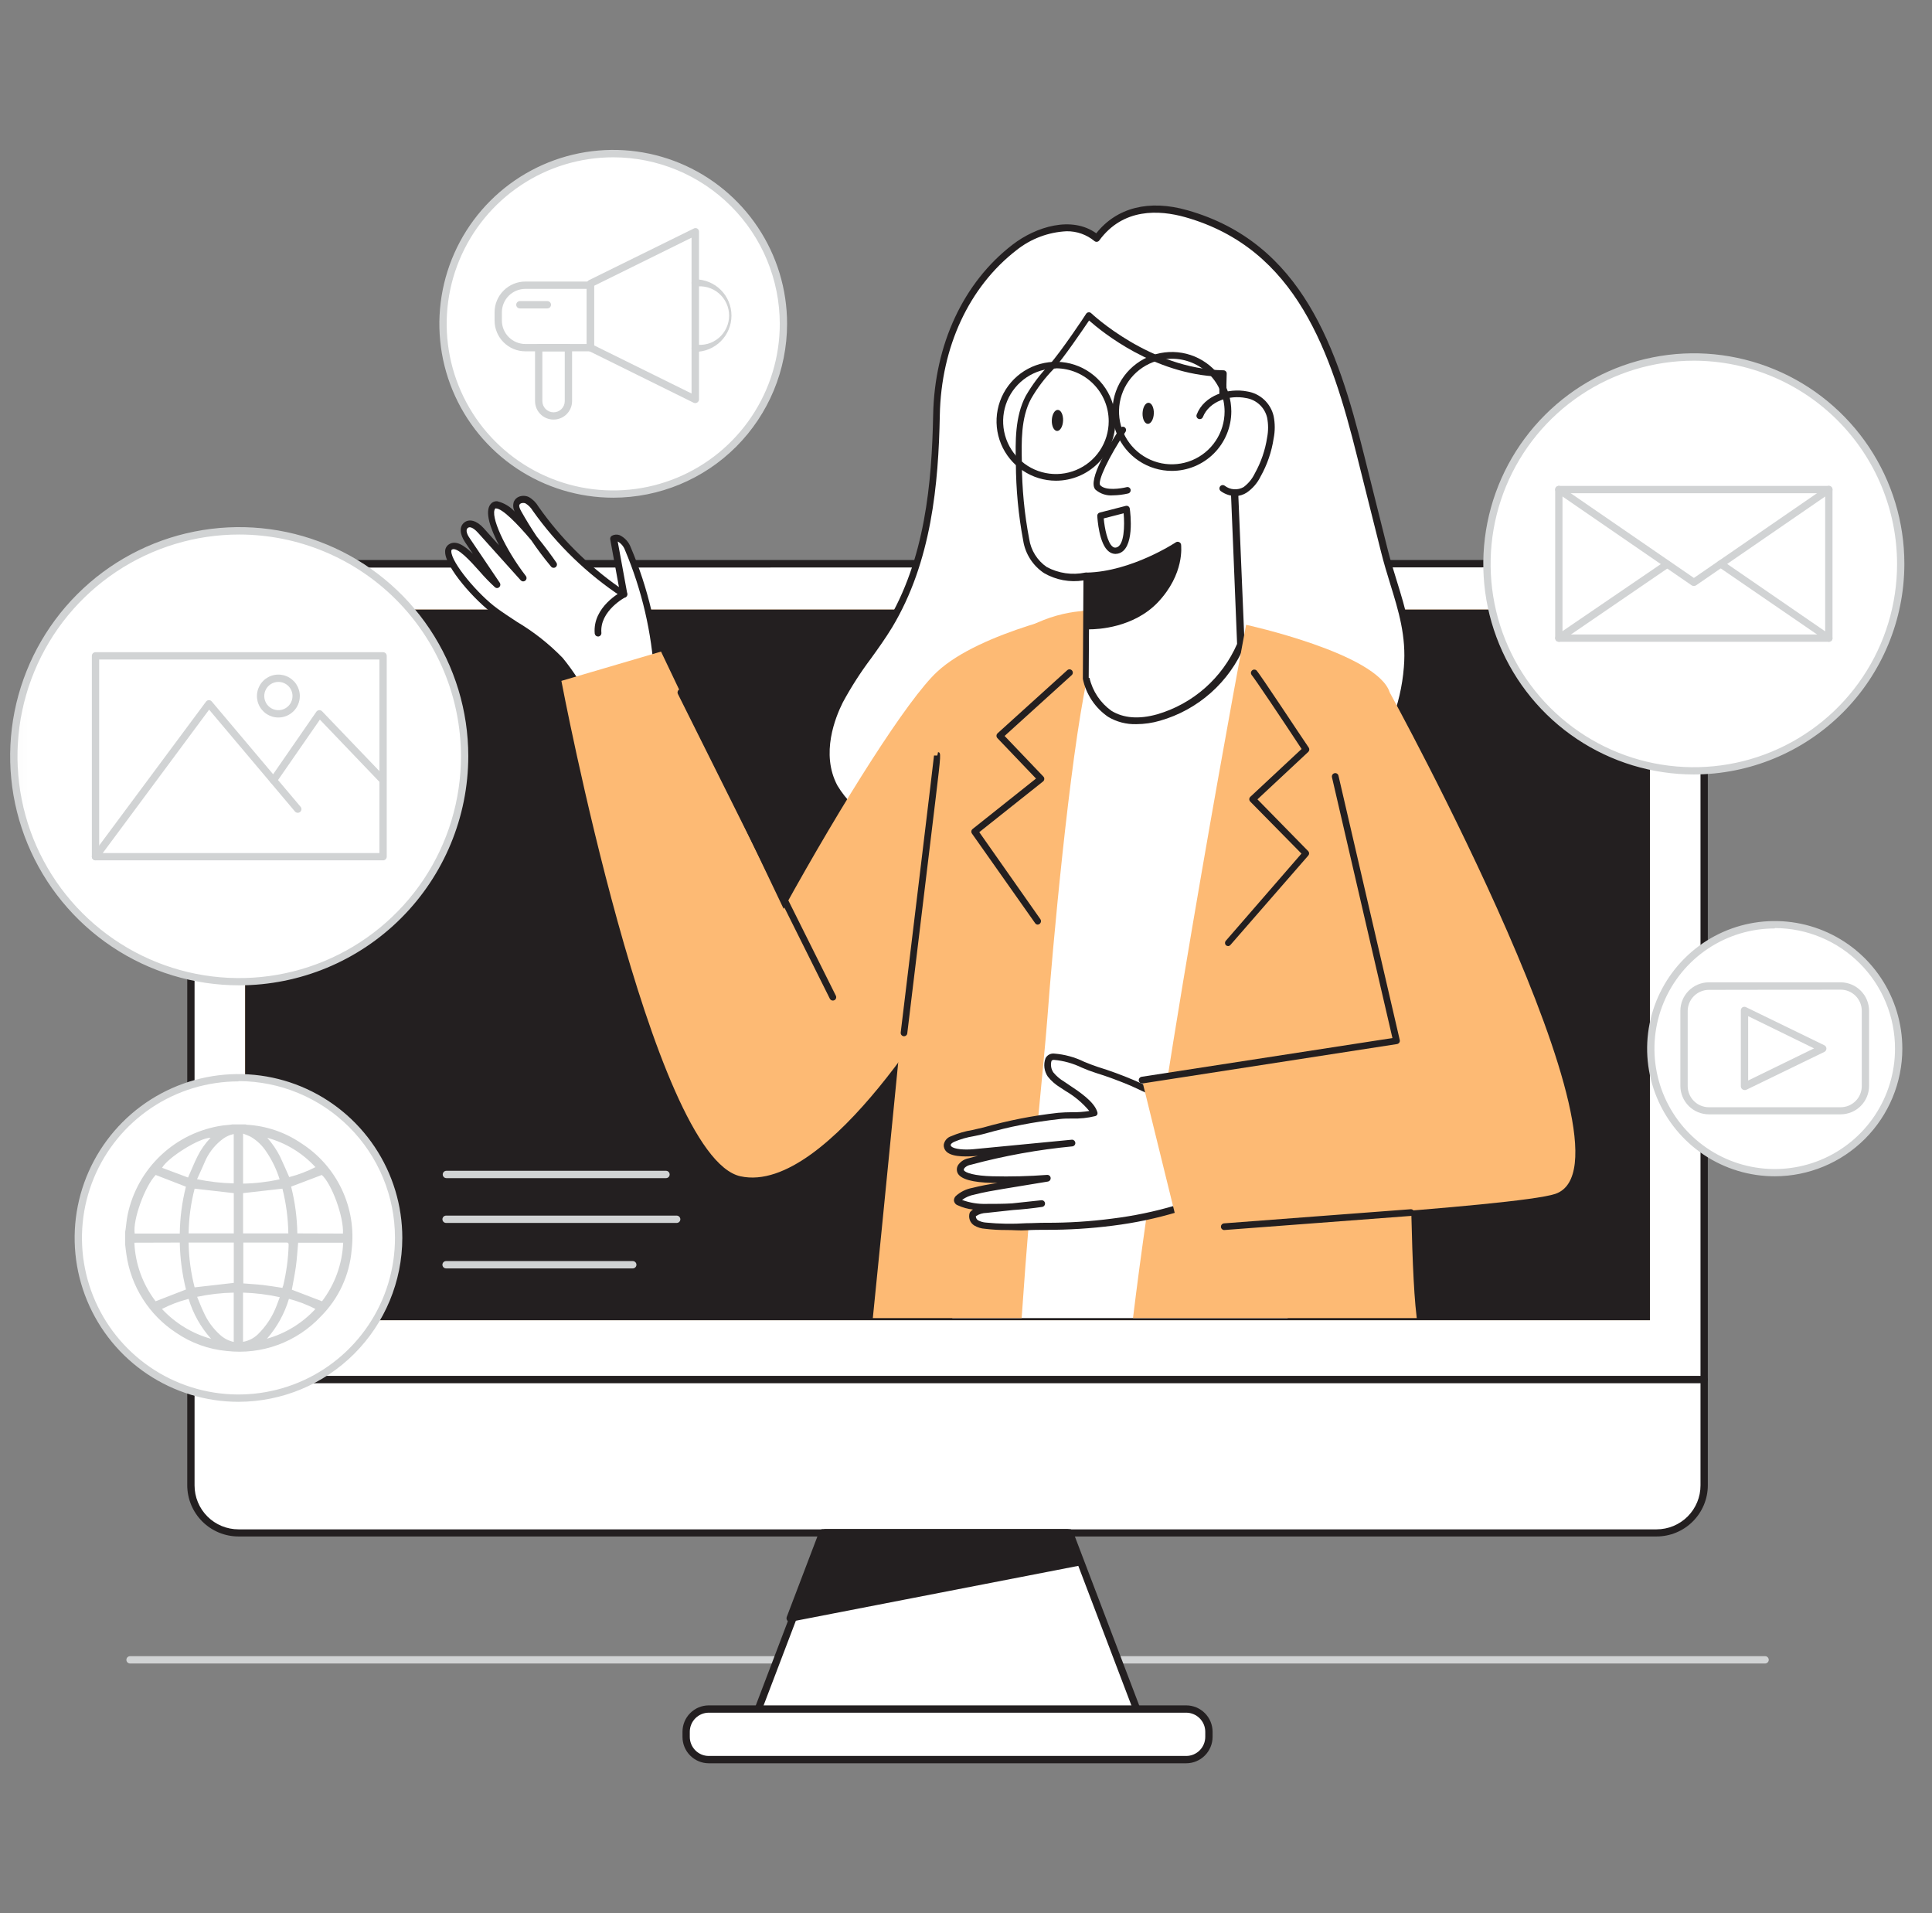
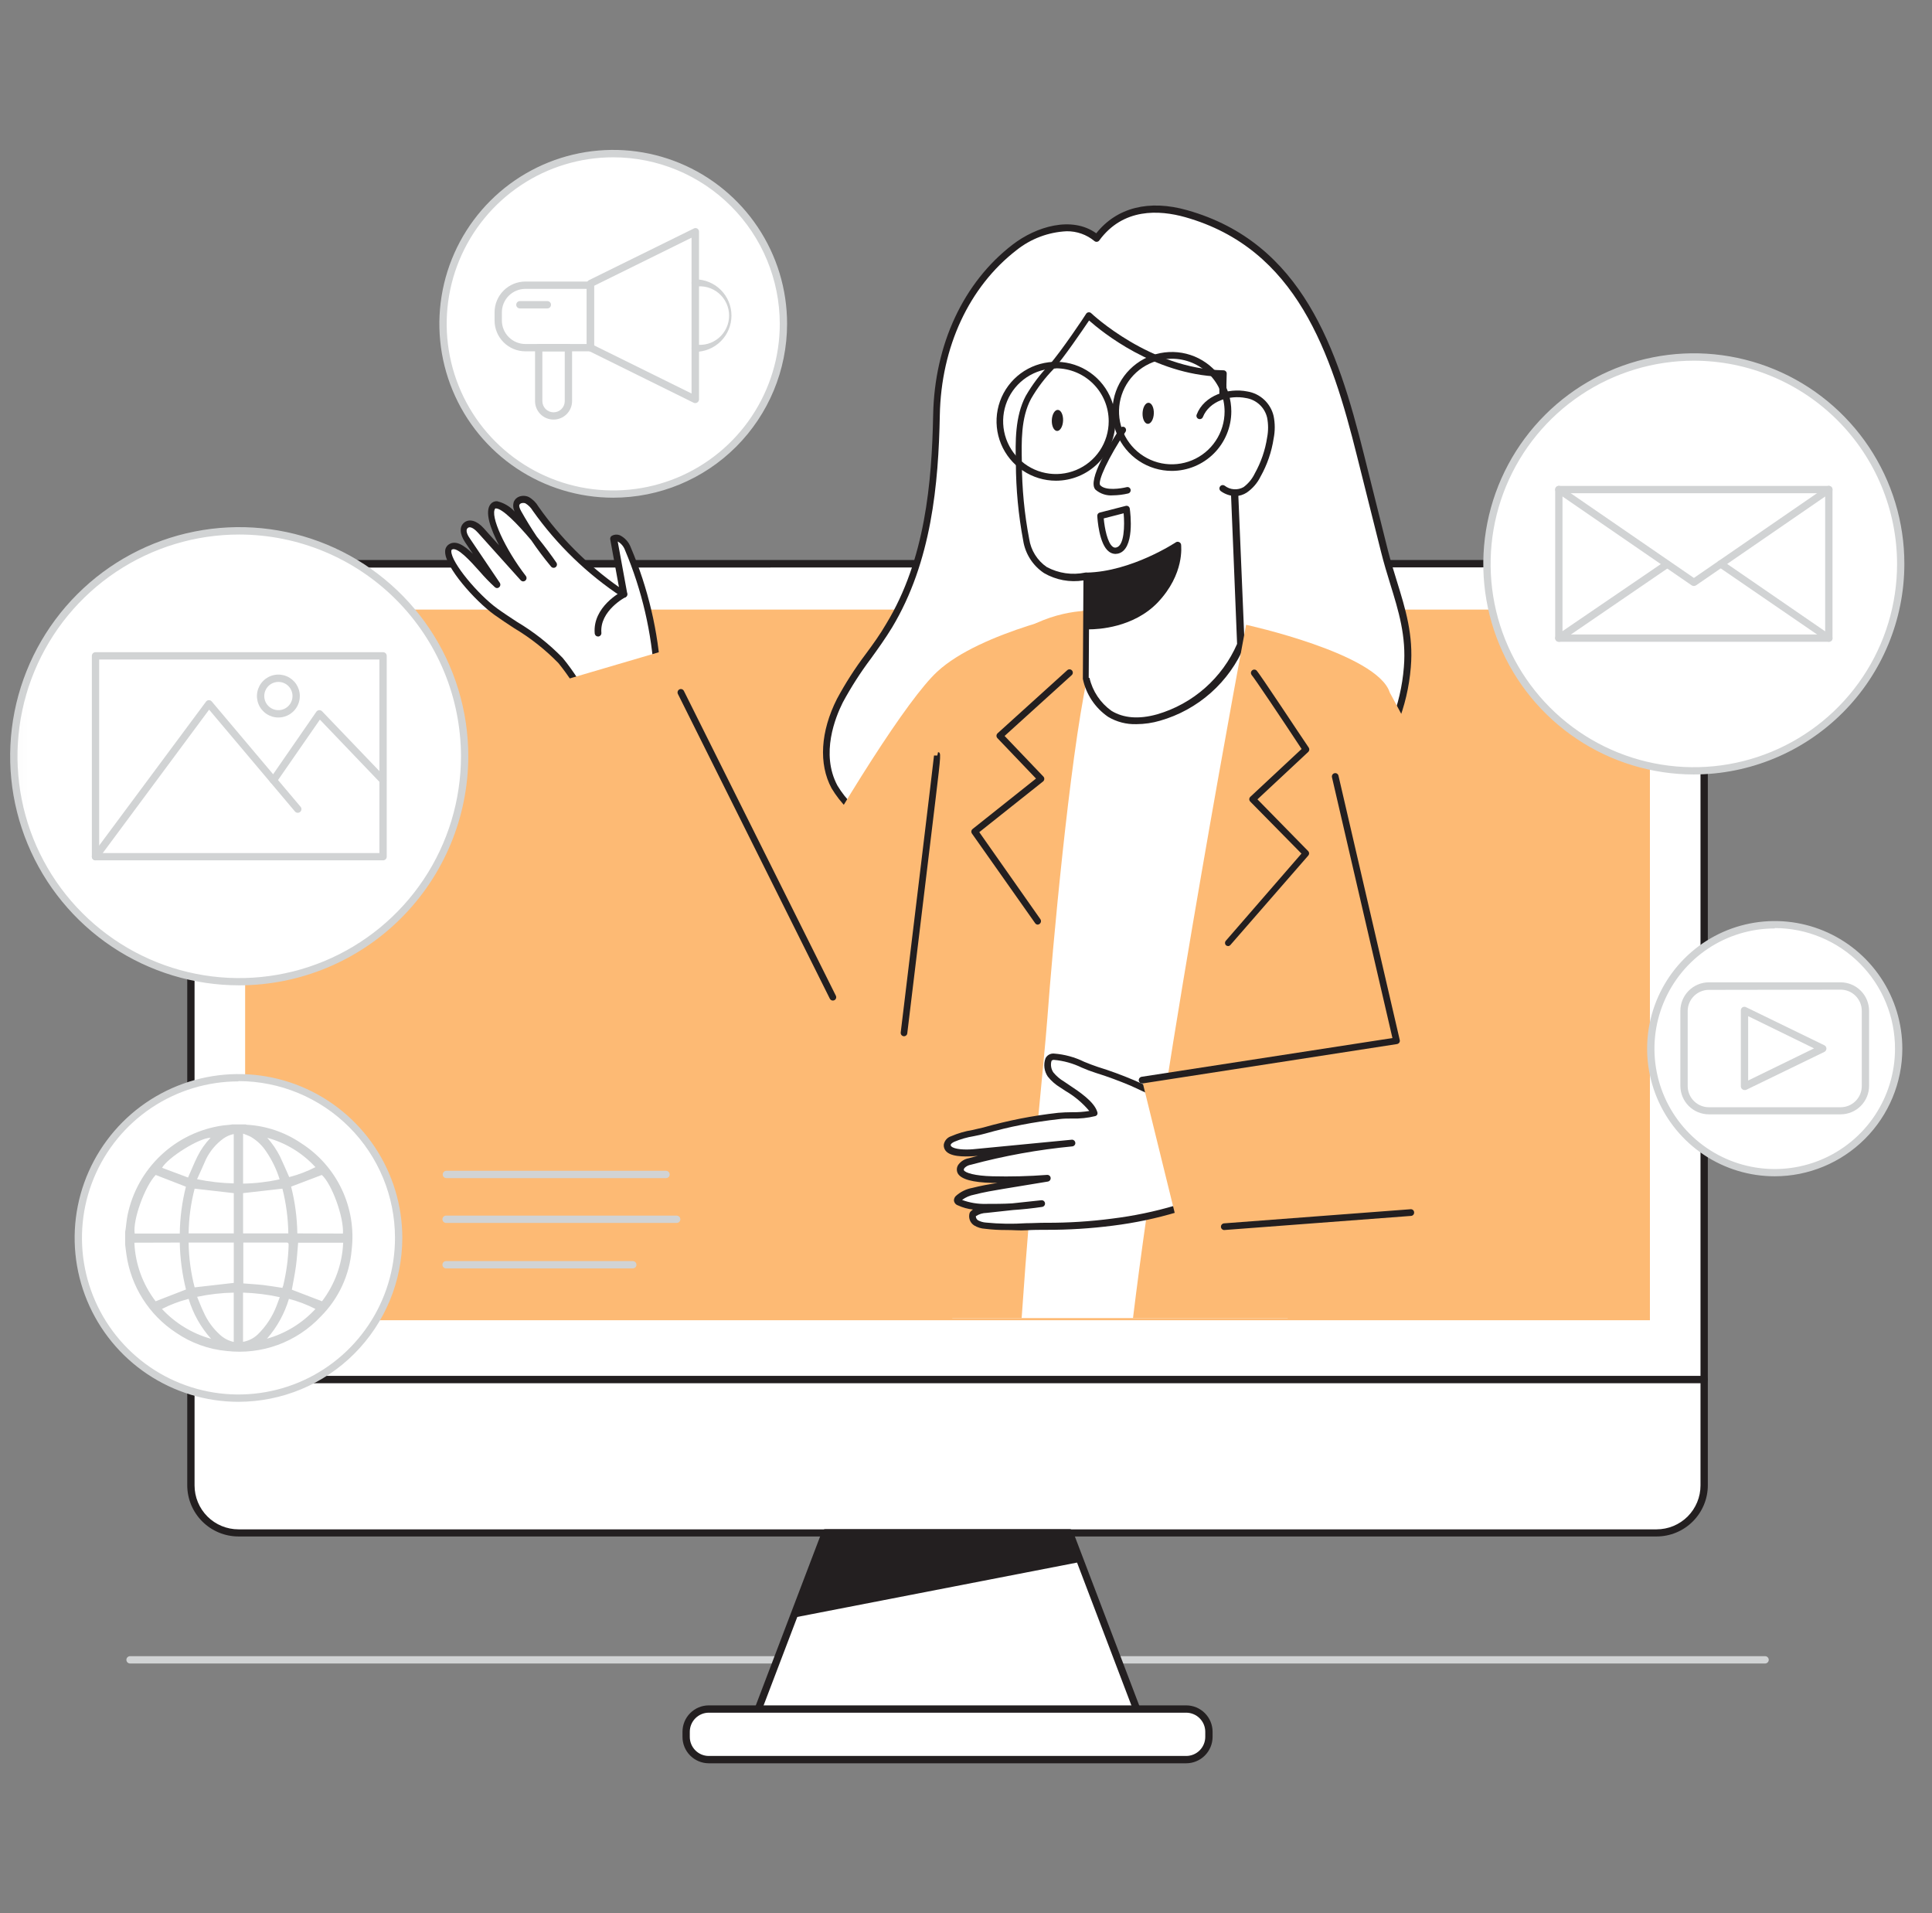
<svg xmlns="http://www.w3.org/2000/svg" width="101" height="100" viewBox="0 0 101 100" fill="none">
  <rect x="0" y="0" width="101" height="100" fill="#808080" stroke="none" />
  <mask id="mask0_116_1201" style="mask-type:luminance" maskUnits="userSpaceOnUse" x="0" y="0" width="101" height="100">
    <path d="M100.043 0H0.043V100H100.043V0Z" fill="white" />
  </mask>
  <g mask="url(#mask0_116_1201)">
    <path d="M92.273 86.949H6.799C6.749 86.949 6.7 86.928 6.664 86.892C6.628 86.857 6.608 86.808 6.608 86.757C6.608 86.707 6.628 86.658 6.664 86.622C6.7 86.586 6.749 86.566 6.799 86.566H92.273C92.324 86.566 92.373 86.586 92.409 86.622C92.445 86.658 92.465 86.707 92.465 86.757C92.465 86.808 92.445 86.857 92.409 86.892C92.373 86.928 92.324 86.949 92.273 86.949Z" fill="#D1D3D4" />
    <path d="M86.598 29.477H12.467C11.1 29.477 9.991 30.586 9.991 31.953V77.641C9.991 79.009 11.1 80.117 12.467 80.117H86.598C87.966 80.117 89.074 79.009 89.074 77.641V31.953C89.074 30.586 87.966 29.477 86.598 29.477Z" fill="white" />
    <path d="M86.602 80.309H12.467C11.757 80.309 11.076 80.026 10.573 79.524C10.071 79.022 9.789 78.34 9.789 77.63V31.95C9.789 31.239 10.071 30.558 10.573 30.055C11.076 29.553 11.757 29.27 12.467 29.27H86.602C87.312 29.27 87.994 29.553 88.496 30.055C88.999 30.558 89.281 31.239 89.281 31.95V77.641C89.278 78.35 88.994 79.028 88.492 79.528C87.99 80.028 87.311 80.309 86.602 80.309ZM12.467 29.669C11.858 29.669 11.274 29.91 10.844 30.341C10.413 30.772 10.171 31.356 10.171 31.965V77.641C10.171 78.25 10.413 78.834 10.844 79.265C11.274 79.695 11.858 79.937 12.467 79.937H86.602C87.211 79.937 87.795 79.695 88.226 79.265C88.656 78.834 88.898 78.25 88.898 77.641V31.95C88.898 31.34 88.656 30.756 88.226 30.326C87.795 29.895 87.211 29.653 86.602 29.653L12.467 29.669Z" fill="#231F20" />
    <path d="M89.082 72.299H9.991C9.94 72.299 9.892 72.278 9.856 72.242C9.82 72.207 9.8 72.158 9.8 72.107C9.8 72.056 9.82 72.008 9.856 71.972C9.892 71.936 9.94 71.916 9.991 71.916H89.082C89.132 71.916 89.181 71.936 89.217 71.972C89.253 72.008 89.273 72.056 89.273 72.107C89.273 72.158 89.253 72.207 89.217 72.242C89.181 72.278 89.132 72.299 89.082 72.299Z" fill="#231F20" />
    <path d="M59.64 89.903H39.425L43.153 80.117H55.912L59.64 89.903Z" fill="white" />
    <path d="M59.64 90.094H39.425C39.394 90.095 39.364 90.088 39.337 90.074C39.309 90.06 39.286 90.039 39.268 90.014C39.25 89.989 39.238 89.96 39.234 89.929C39.23 89.898 39.234 89.867 39.245 89.838L42.973 80.048C42.987 80.012 43.011 79.981 43.044 79.959C43.076 79.937 43.114 79.926 43.153 79.926H55.912C55.951 79.925 55.989 79.936 56.022 79.958C56.054 79.98 56.078 80.012 56.092 80.048L59.82 89.838C59.834 89.865 59.841 89.895 59.841 89.926C59.841 89.957 59.834 89.987 59.82 90.014C59.799 90.042 59.772 90.064 59.74 90.078C59.709 90.092 59.674 90.097 59.64 90.094ZM39.701 89.712H59.364L55.786 80.309H43.283L39.701 89.712Z" fill="#231F20" />
    <path d="M62.013 89.329H37.056C36.401 89.329 35.87 89.86 35.87 90.515V90.783C35.87 91.439 36.401 91.97 37.056 91.97H62.013C62.668 91.97 63.199 91.439 63.199 90.783V90.515C63.199 89.86 62.668 89.329 62.013 89.329Z" fill="white" />
    <path d="M62.013 92.165H37.053C36.688 92.164 36.338 92.018 36.081 91.76C35.823 91.502 35.679 91.152 35.679 90.787V90.515C35.679 90.151 35.823 89.801 36.081 89.543C36.338 89.284 36.688 89.139 37.053 89.138H62.013C62.378 89.139 62.728 89.284 62.986 89.542C63.244 89.8 63.39 90.15 63.391 90.515V90.787C63.39 91.152 63.244 91.502 62.986 91.76C62.728 92.018 62.378 92.164 62.013 92.165ZM37.053 89.52C36.789 89.521 36.537 89.627 36.352 89.813C36.166 90 36.061 90.252 36.061 90.515V90.787C36.061 91.05 36.166 91.303 36.352 91.489C36.537 91.676 36.789 91.781 37.053 91.782H62.013C62.276 91.781 62.529 91.676 62.715 91.49C62.902 91.303 63.007 91.051 63.008 90.787V90.515C63.007 90.252 62.902 89.999 62.715 89.813C62.529 89.627 62.276 89.521 62.013 89.52H37.053Z" fill="#231F20" />
    <path d="M86.253 31.862H12.815V69.007H86.253V31.862Z" fill="#FDBA74" />
-     <path d="M86.253 31.862H12.815V69.007H86.253V31.862Z" fill="#231F20" />
    <path d="M41.308 84.587L56.36 81.663L55.771 80.117H43.011L41.308 84.587Z" fill="#231F20" />
-     <path d="M41.308 84.779C41.28 84.779 41.253 84.772 41.227 84.761C41.202 84.749 41.18 84.731 41.163 84.71C41.141 84.684 41.126 84.652 41.12 84.619C41.114 84.585 41.117 84.55 41.128 84.518L42.831 80.048C42.845 80.012 42.869 79.98 42.901 79.958C42.934 79.936 42.972 79.925 43.011 79.926H55.786C55.825 79.926 55.863 79.937 55.895 79.959C55.927 79.981 55.952 80.012 55.966 80.048L56.555 81.579C56.566 81.604 56.572 81.632 56.572 81.66C56.572 81.687 56.566 81.715 56.555 81.74C56.541 81.764 56.521 81.785 56.498 81.802C56.475 81.818 56.449 81.83 56.421 81.836L41.369 84.76L41.308 84.779ZM43.156 80.309L41.626 84.335L56.115 81.518L55.656 80.309H43.156Z" fill="#231F20" />
    <path d="M34.385 35.325C34.248 33.036 33.719 30.788 32.824 28.677C32.69 28.36 32.384 27.985 32.081 28.149C32.257 29.117 32.433 30.09 32.613 31.058C30.816 29.869 29.258 28.353 28.021 26.588C27.914 26.405 27.762 26.252 27.581 26.144C27.488 26.094 27.38 26.082 27.279 26.11C27.178 26.138 27.091 26.203 27.037 26.293C27.016 26.378 27.014 26.466 27.031 26.551C27.048 26.637 27.084 26.717 27.137 26.787C27.667 27.735 28.285 28.632 28.981 29.466C28.086 28.149 26.233 25.918 25.801 26.446C25.369 26.974 26.471 28.999 27.401 30.201L25.17 27.732C24.963 27.506 24.63 27.261 24.404 27.456C24.178 27.652 24.324 28.012 24.492 28.26L26.042 30.556C25.254 29.868 24.155 28.207 23.585 28.593C23.015 28.98 24.81 31.134 25.962 31.965C27.114 32.795 28.404 33.457 29.345 34.517C29.911 35.21 30.394 35.967 30.784 36.772" fill="white" />
    <path d="M30.757 36.967C30.725 36.967 30.694 36.958 30.666 36.942C30.639 36.926 30.616 36.903 30.6 36.875C30.218 36.082 29.744 35.337 29.188 34.655C28.499 33.948 27.721 33.335 26.872 32.83C26.528 32.604 26.172 32.371 25.831 32.126C24.814 31.387 23.26 29.627 23.271 28.842C23.267 28.767 23.282 28.693 23.315 28.626C23.348 28.559 23.397 28.502 23.459 28.459C23.818 28.214 24.255 28.494 24.722 28.949L24.32 28.352C24.025 27.912 24.006 27.522 24.27 27.311C24.534 27.101 24.928 27.208 25.288 27.61L26.088 28.501C25.629 27.621 25.323 26.733 25.652 26.343C25.692 26.294 25.743 26.256 25.801 26.231C25.859 26.206 25.922 26.194 25.985 26.198C26.34 26.282 26.661 26.471 26.907 26.741C26.864 26.661 26.839 26.573 26.831 26.483C26.824 26.393 26.836 26.302 26.865 26.217C26.891 26.157 26.93 26.102 26.978 26.058C27.026 26.013 27.082 25.979 27.144 25.956C27.225 25.927 27.311 25.914 27.397 25.918C27.483 25.922 27.568 25.942 27.645 25.979C27.854 26.098 28.026 26.27 28.147 26.477C29.296 28.113 30.721 29.537 32.357 30.687C32.204 29.852 32.05 29.022 31.901 28.188C31.895 28.151 31.901 28.113 31.917 28.079C31.934 28.046 31.96 28.018 31.993 28C32.054 27.967 32.122 27.948 32.191 27.944C32.26 27.939 32.33 27.949 32.395 27.973C32.665 28.103 32.874 28.334 32.977 28.616C33.881 30.745 34.414 33.013 34.553 35.321C34.551 35.364 34.532 35.404 34.502 35.434C34.472 35.464 34.432 35.483 34.389 35.485C34.347 35.488 34.305 35.475 34.271 35.449C34.237 35.423 34.214 35.386 34.205 35.344C34.076 33.076 33.558 30.847 32.674 28.754C32.605 28.563 32.469 28.402 32.292 28.302C32.457 29.213 32.625 30.124 32.793 31.035C32.799 31.069 32.794 31.103 32.781 31.134C32.767 31.166 32.745 31.192 32.716 31.211C32.688 31.23 32.655 31.24 32.621 31.24C32.587 31.24 32.553 31.23 32.525 31.211C30.698 30.009 29.113 28.476 27.848 26.691C27.755 26.534 27.623 26.402 27.466 26.308C27.393 26.282 27.313 26.282 27.24 26.308C27.203 26.321 27.173 26.347 27.156 26.381C27.117 26.465 27.182 26.599 27.247 26.722C27.5 27.173 27.772 27.613 28.059 28.042C28.495 28.574 28.874 29.095 29.081 29.401C29.095 29.419 29.105 29.439 29.11 29.462C29.116 29.483 29.118 29.506 29.115 29.529C29.112 29.552 29.104 29.573 29.093 29.593C29.081 29.613 29.066 29.63 29.048 29.644C29.03 29.658 29.009 29.668 28.987 29.674C28.965 29.679 28.942 29.681 28.92 29.678C28.897 29.675 28.876 29.667 28.856 29.656C28.836 29.645 28.819 29.629 28.805 29.611C28.438 29.171 28.093 28.712 27.772 28.237C27.006 27.326 26.26 26.588 25.939 26.576C25.9 26.576 25.9 26.576 25.893 26.576C25.598 26.936 26.394 28.689 27.496 30.113C27.521 30.149 27.531 30.192 27.526 30.236C27.52 30.279 27.498 30.319 27.465 30.347C27.431 30.375 27.389 30.39 27.345 30.388C27.301 30.387 27.26 30.369 27.228 30.338L24.997 27.855C24.871 27.713 24.614 27.472 24.458 27.594C24.301 27.717 24.458 28.004 24.58 28.169L26.13 30.465C26.152 30.5 26.162 30.542 26.156 30.583C26.151 30.625 26.13 30.663 26.099 30.691C26.069 30.72 26.027 30.737 25.985 30.737C25.942 30.737 25.901 30.72 25.87 30.691C25.591 30.434 25.328 30.162 25.081 29.875C24.584 29.317 23.895 28.559 23.623 28.727C23.623 28.727 23.593 28.746 23.593 28.815C23.593 29.412 25.001 31.085 26.004 31.812C26.337 32.053 26.693 32.283 27.033 32.508C27.908 33.028 28.709 33.661 29.418 34.391C29.994 35.096 30.484 35.867 30.879 36.688C30.891 36.708 30.898 36.73 30.9 36.752C30.902 36.775 30.9 36.798 30.893 36.82C30.887 36.842 30.875 36.862 30.86 36.879C30.846 36.897 30.827 36.911 30.807 36.921C30.794 36.94 30.777 36.955 30.757 36.967Z" fill="#231F20" />
    <path d="M72.376 28.804L71.132 23.828C69.785 18.428 67.929 12.856 62.024 11.199C60.275 10.701 58.495 10.9 57.336 12.481C56.142 11.478 54.274 12.018 53.038 12.967C50.275 15.087 49.02 18.409 48.955 21.731C48.878 25.501 48.484 29.439 46.482 32.73C45.667 34.07 44.611 35.256 43.907 36.653C43.202 38.05 42.881 39.78 43.62 41.157C44.077 41.916 44.716 42.549 45.48 42.998C49.307 45.497 54.14 45.761 58.691 45.452C63.352 45.134 68.392 44.062 71.362 40.476C72.642 38.893 73.413 36.96 73.574 34.931C73.773 32.619 72.901 30.909 72.376 28.804Z" fill="white" />
    <path d="M55.825 45.7C52.503 45.7 48.591 45.214 45.384 43.113C44.599 42.642 43.942 41.985 43.471 41.2C42.789 39.933 42.893 38.23 43.754 36.531C44.193 35.714 44.695 34.932 45.254 34.192C45.637 33.676 46.02 33.144 46.333 32.6C48.369 29.255 48.714 25.206 48.783 21.685C48.855 18 50.371 14.754 52.935 12.787C54.167 11.838 56.031 11.276 57.309 12.194C58.381 10.847 60.065 10.418 62.074 10.989C68.079 12.692 69.927 18.229 71.305 23.76L72.549 28.735C72.694 29.309 72.863 29.856 73.027 30.384C73.475 31.831 73.896 33.193 73.754 34.87C73.588 36.934 72.802 38.9 71.5 40.511C69.009 43.534 64.945 45.142 58.706 45.566C57.826 45.654 56.854 45.7 55.825 45.7ZM55.763 12.087C54.807 12.132 53.89 12.477 53.142 13.074C50.666 14.988 49.2 18.126 49.131 21.704C49.062 25.283 48.706 29.359 46.632 32.803C46.291 33.362 45.909 33.898 45.533 34.418C44.986 35.145 44.493 35.913 44.06 36.714C43.677 37.48 42.889 39.393 43.777 41.058C44.217 41.792 44.836 42.403 45.576 42.834C49.69 45.513 55.025 45.513 58.68 45.256C64.803 44.839 68.802 43.27 71.225 40.327C72.48 38.766 73.235 36.863 73.391 34.866C73.525 33.258 73.112 31.927 72.675 30.514C72.511 29.982 72.342 29.427 72.197 28.846L70.949 23.871C69.598 18.44 67.788 13.002 61.963 11.352C60.601 10.969 58.714 10.862 57.466 12.569C57.453 12.588 57.435 12.604 57.414 12.616C57.394 12.628 57.371 12.636 57.348 12.638C57.324 12.642 57.3 12.64 57.277 12.633C57.254 12.627 57.232 12.615 57.214 12.6C56.807 12.262 56.292 12.08 55.763 12.087Z" fill="#231F20" />
    <path d="M48.985 35.118C47.454 36.538 44.063 41.892 40.967 47.503L34.557 34.058L29.348 35.589C29.348 35.589 34.059 60.465 38.709 61.483C43.359 62.501 49.697 51.418 49.697 51.418L56.804 31.9C56.804 31.9 51.262 32.987 48.985 35.118Z" fill="#FDBA74" />
    <path d="M67.317 68.896C66.624 62.069 65.177 45.915 66.509 41.682C68.209 36.267 68.159 34.759 66.509 34.223C64.86 33.687 60.386 30.832 57.324 34.223C57.324 34.223 50.286 38.176 48.924 44.996C47.925 49.99 49.088 62.547 49.785 68.896H67.317Z" fill="white" />
    <path d="M53.409 68.896C53.922 61.365 54.581 55.566 54.757 53.175C55.009 49.73 55.905 39.78 56.835 35.436C58.067 32.726 57.535 31.942 57.535 31.942C57.535 31.942 50.604 30.97 48.541 41.311C48.036 43.859 46.869 56.692 45.629 68.896H53.409Z" fill="#FDBA74" />
    <path d="M56.816 30.101L56.781 35.425C56.781 35.425 57.321 38.398 60.559 37.491C61.515 37.213 62.397 36.725 63.141 36.063C63.885 35.401 64.473 34.581 64.86 33.664L64.478 24.448C64.053 22.836 63.874 21.169 63.946 19.504C60.027 19.465 56.934 16.496 56.934 16.496C56.934 16.496 55.58 18.528 54.994 19.175C54.523 19.657 54.114 20.195 53.777 20.778C53.23 21.804 53.253 23.075 53.276 24.223C53.282 25.567 53.411 26.908 53.658 28.23C54.194 30.729 56.816 30.101 56.816 30.101Z" fill="white" />
    <path d="M59.406 37.851C58.888 37.867 58.375 37.734 57.929 37.468C57.251 37.002 56.778 36.292 56.609 35.486L56.639 30.338C55.929 30.451 55.202 30.316 54.581 29.956C54.291 29.763 54.044 29.513 53.857 29.221C53.669 28.928 53.544 28.6 53.49 28.256C53.24 26.924 53.112 25.571 53.107 24.215C53.08 23.124 53.053 21.77 53.624 20.694C53.969 20.097 54.386 19.546 54.867 19.052C55.438 18.428 56.781 16.419 56.781 16.4C56.795 16.378 56.813 16.36 56.835 16.347C56.857 16.334 56.882 16.326 56.907 16.324C56.932 16.32 56.958 16.323 56.981 16.331C57.005 16.339 57.027 16.352 57.045 16.37C57.076 16.4 60.141 19.293 63.957 19.355C63.98 19.355 64.004 19.359 64.026 19.368C64.047 19.378 64.067 19.391 64.083 19.408C64.099 19.424 64.112 19.443 64.12 19.465C64.127 19.486 64.131 19.508 64.129 19.531C64.063 21.039 64.218 22.549 64.588 24.012C64.634 24.159 64.665 24.311 64.68 24.464C64.68 24.464 64.68 24.64 65.063 33.679C65.069 33.702 65.069 33.726 65.063 33.748C64.667 34.692 64.065 35.534 63.299 36.213C62.534 36.892 61.626 37.39 60.643 37.671C60.241 37.789 59.825 37.849 59.406 37.851ZM56.957 35.436C57.117 36.13 57.526 36.741 58.105 37.154C58.729 37.537 59.537 37.606 60.501 37.334C61.423 37.064 62.275 36.594 62.995 35.959C63.716 35.323 64.289 34.537 64.672 33.657C64.646 33.029 64.309 24.54 64.29 24.471C64.272 24.342 64.245 24.214 64.209 24.089C63.846 22.651 63.693 21.169 63.754 19.688C60.31 19.561 57.604 17.342 56.934 16.752C56.593 17.257 55.587 18.735 55.09 19.278C54.628 19.749 54.228 20.276 53.899 20.847C53.367 21.842 53.398 23.094 53.421 24.196C53.425 25.53 53.553 26.861 53.804 28.172C53.848 28.466 53.953 28.748 54.111 29C54.269 29.253 54.477 29.47 54.722 29.638C55.337 29.968 56.048 30.071 56.731 29.929C56.757 29.923 56.784 29.923 56.81 29.929C56.836 29.935 56.86 29.947 56.881 29.963C56.901 29.98 56.917 30.001 56.929 30.025C56.94 30.049 56.946 30.075 56.946 30.101L56.915 35.425L56.957 35.436Z" fill="#231F20" />
    <path d="M56.846 32.727C56.846 32.727 59.005 32.818 60.394 31.379C61.783 29.94 61.576 28.49 61.576 28.49C61.576 28.49 59.23 30.055 56.815 30.101L56.846 32.727Z" fill="#231F20" />
    <path d="M56.934 32.895H56.831C56.809 32.894 56.788 32.889 56.768 32.881C56.748 32.872 56.73 32.859 56.715 32.844C56.7 32.828 56.689 32.81 56.681 32.79C56.673 32.77 56.669 32.748 56.67 32.726L56.647 30.101C56.647 30.079 56.65 30.057 56.658 30.036C56.666 30.016 56.678 29.997 56.694 29.981C56.709 29.965 56.727 29.952 56.747 29.943C56.768 29.934 56.789 29.929 56.812 29.929C59.158 29.879 61.462 28.352 61.484 28.337C61.509 28.324 61.537 28.317 61.565 28.317C61.593 28.317 61.62 28.324 61.645 28.337C61.672 28.348 61.694 28.366 61.712 28.389C61.729 28.412 61.741 28.439 61.745 28.467C61.745 28.528 61.944 29.998 60.516 31.498C59.249 32.811 57.401 32.895 56.934 32.895ZM56.976 30.273L57.003 32.569C57.516 32.569 59.158 32.42 60.264 31.276C60.938 30.62 61.346 29.738 61.412 28.8C60.761 29.186 58.932 30.178 56.984 30.273H56.976Z" fill="#231F20" />
    <path d="M58.698 22.447C58.698 22.447 56.987 25.007 57.393 25.451C57.798 25.895 58.924 25.6 58.924 25.6" fill="white" />
    <path d="M58.181 25.891C58.017 25.905 57.851 25.886 57.694 25.834C57.537 25.783 57.392 25.701 57.267 25.593C56.819 25.103 58.032 23.182 58.556 22.382C58.581 22.344 58.62 22.317 58.665 22.308C58.709 22.299 58.756 22.307 58.794 22.332C58.83 22.358 58.855 22.398 58.864 22.442C58.872 22.486 58.864 22.531 58.84 22.569C57.967 23.874 57.351 25.179 57.519 25.363C57.795 25.666 58.606 25.535 58.897 25.463C58.919 25.457 58.941 25.456 58.963 25.459C58.986 25.462 59.007 25.469 59.026 25.48C59.045 25.492 59.062 25.507 59.075 25.525C59.089 25.543 59.098 25.563 59.104 25.585C59.114 25.629 59.107 25.675 59.084 25.713C59.062 25.752 59.025 25.78 58.981 25.792C58.719 25.854 58.451 25.888 58.181 25.891Z" fill="#231F20" />
    <path d="M55.575 21.986C55.587 21.682 55.465 21.43 55.303 21.424C55.14 21.417 54.998 21.658 54.986 21.963C54.974 22.267 55.096 22.519 55.259 22.526C55.421 22.532 55.563 22.291 55.575 21.986Z" fill="#231F20" />
    <path d="M60.319 21.615C60.331 21.311 60.208 21.059 60.046 21.052C59.883 21.046 59.742 21.287 59.73 21.592C59.718 21.896 59.84 22.147 60.002 22.154C60.165 22.16 60.307 21.919 60.319 21.615Z" fill="#231F20" />
    <path d="M57.536 26.967L58.894 26.618C58.894 26.618 59.174 28.608 58.408 28.785C57.643 28.961 57.536 26.967 57.536 26.967Z" fill="white" />
    <path d="M58.312 28.953C58.19 28.951 58.072 28.909 57.975 28.834C57.455 28.452 57.371 27.116 57.363 26.963C57.361 26.923 57.373 26.885 57.397 26.853C57.421 26.822 57.455 26.799 57.493 26.791L58.852 26.442C58.875 26.436 58.899 26.435 58.923 26.439C58.947 26.443 58.969 26.452 58.989 26.465C59.009 26.479 59.026 26.497 59.038 26.517C59.051 26.538 59.059 26.56 59.062 26.584C59.093 26.802 59.338 28.735 58.442 28.938C58.399 28.947 58.356 28.952 58.312 28.953ZM57.7 27.097C57.746 27.61 57.895 28.371 58.167 28.574C58.193 28.596 58.224 28.612 58.257 28.619C58.29 28.627 58.325 28.625 58.358 28.616C58.779 28.52 58.798 27.468 58.741 26.829L57.7 27.097Z" fill="#231F20" />
    <path d="M62.713 21.739C63.073 20.805 64.244 20.461 65.163 20.641C65.46 20.688 65.737 20.823 65.958 21.027C66.179 21.231 66.335 21.496 66.406 21.789C66.477 22.154 66.477 22.529 66.406 22.895C66.3 23.567 66.076 24.215 65.744 24.808C65.591 25.115 65.364 25.378 65.082 25.574C64.901 25.683 64.69 25.734 64.479 25.72C64.268 25.706 64.066 25.629 63.9 25.497" fill="white" />
    <path d="M64.588 25.93C64.313 25.924 64.046 25.834 63.823 25.673C63.785 25.646 63.759 25.605 63.751 25.559C63.743 25.514 63.754 25.466 63.781 25.428C63.794 25.41 63.81 25.394 63.83 25.381C63.849 25.369 63.87 25.361 63.892 25.357C63.915 25.353 63.938 25.354 63.96 25.359C63.982 25.364 64.003 25.373 64.022 25.386C64.161 25.495 64.33 25.561 64.506 25.573C64.683 25.586 64.859 25.547 65.013 25.459C65.263 25.271 65.464 25.026 65.599 24.743C65.924 24.162 66.142 23.527 66.242 22.868C66.309 22.526 66.309 22.173 66.242 21.831C66.181 21.569 66.043 21.331 65.846 21.149C65.648 20.966 65.401 20.846 65.135 20.805C64.282 20.633 63.222 20.958 62.885 21.796C62.868 21.839 62.835 21.874 62.793 21.892C62.75 21.911 62.703 21.912 62.659 21.896C62.638 21.888 62.618 21.875 62.601 21.86C62.585 21.844 62.571 21.825 62.562 21.804C62.553 21.783 62.548 21.76 62.547 21.737C62.547 21.714 62.551 21.691 62.56 21.67C62.943 20.66 64.209 20.262 65.204 20.461C65.536 20.514 65.844 20.665 66.089 20.894C66.334 21.123 66.506 21.42 66.582 21.747C66.66 22.134 66.66 22.534 66.582 22.922C66.476 23.621 66.244 24.295 65.897 24.912C65.733 25.247 65.485 25.534 65.178 25.746C65.002 25.861 64.798 25.925 64.588 25.93Z" fill="#231F20" />
    <path d="M74.064 68.896C74.037 68.67 74.014 68.448 73.995 68.238C73.433 61.931 73.995 40.469 72.652 36.194C72.005 34.154 65.143 32.657 65.143 32.657C65.143 32.657 60.899 55.195 59.23 68.896H74.064Z" fill="#FDBA74" />
    <path d="M63.774 58.265C62.163 57.989 60.685 57.239 59.181 56.604C58.577 56.347 57.957 56.118 57.329 55.922C56.59 55.693 55.886 55.257 55.094 55.234C54.608 55.234 54.734 55.911 54.914 56.167C55.104 56.394 55.332 56.586 55.588 56.734C56.051 57.051 57.023 57.629 57.187 58.184C56.594 58.356 55.944 58.265 55.331 58.334C54.719 58.402 54.007 58.506 53.353 58.632C52.698 58.758 52.071 58.911 51.439 59.091C50.872 59.191 50.315 59.341 49.774 59.539C49.648 59.6 49.51 59.7 49.503 59.841C49.472 60.339 50.593 60.282 50.877 60.251L56.047 59.73C54.237 59.903 52.445 60.227 50.689 60.699C50.518 60.725 50.362 60.813 50.253 60.947C49.824 61.606 51.661 61.64 51.868 61.644C52.825 61.667 53.779 61.644 54.73 61.575L52.407 61.958C51.887 62.046 51.362 62.13 50.853 62.26C50.568 62.314 50.303 62.447 50.088 62.643C50.059 62.668 50.041 62.704 50.038 62.742C50.038 62.796 50.096 62.83 50.142 62.853C50.58 63.031 51.051 63.114 51.523 63.098C52.491 63.117 53.459 63.053 54.416 62.907L51.546 63.213C51.29 63.211 51.041 63.3 50.846 63.466C50.819 63.549 50.822 63.638 50.853 63.72C50.884 63.801 50.943 63.87 51.018 63.913C51.168 64.002 51.338 64.053 51.512 64.063C52.568 64.13 53.628 64.13 54.684 64.063C55.836 64.068 56.987 63.995 58.129 63.844C60.391 63.562 62.59 62.904 64.635 61.897" fill="white" />
    <path d="M52.644 64.292C52.26 64.295 51.877 64.274 51.496 64.227C51.294 64.216 51.098 64.156 50.925 64.051C50.819 63.983 50.738 63.881 50.696 63.762C50.654 63.643 50.653 63.513 50.692 63.393C50.7 63.375 50.71 63.358 50.723 63.343C50.765 63.297 50.813 63.256 50.864 63.221C50.591 63.191 50.325 63.118 50.076 63.002C50.02 62.984 49.97 62.95 49.934 62.903C49.897 62.857 49.874 62.801 49.869 62.742C49.871 62.656 49.907 62.573 49.969 62.513C50.209 62.296 50.504 62.15 50.822 62.092C51.258 61.981 51.706 61.9 52.146 61.828H51.875C50.837 61.805 50.233 61.636 50.068 61.326C50.031 61.252 50.015 61.169 50.023 61.086C50.031 61.003 50.063 60.925 50.114 60.859C50.247 60.689 50.438 60.575 50.65 60.538L51.124 60.412L50.903 60.434C50.727 60.434 49.823 60.526 49.479 60.197C49.431 60.151 49.393 60.095 49.368 60.033C49.344 59.971 49.333 59.904 49.337 59.837C49.353 59.735 49.397 59.638 49.465 59.559C49.532 59.48 49.621 59.421 49.72 59.39C50.076 59.236 50.45 59.127 50.834 59.064C51.033 59.022 51.216 58.98 51.411 58.931C52.043 58.751 52.69 58.597 53.325 58.471C53.96 58.345 54.657 58.238 55.319 58.165C55.556 58.142 55.797 58.138 56.031 58.134C56.337 58.14 56.643 58.119 56.946 58.069C56.596 57.652 56.176 57.299 55.706 57.025L55.426 56.841C55.179 56.692 54.96 56.5 54.779 56.275C54.684 56.136 54.622 55.976 54.601 55.809C54.58 55.642 54.599 55.472 54.657 55.314C54.699 55.233 54.763 55.166 54.843 55.123C54.923 55.079 55.014 55.06 55.105 55.069C55.651 55.11 56.185 55.256 56.678 55.498C56.922 55.597 57.152 55.689 57.389 55.766C58.023 55.962 58.647 56.191 59.257 56.45L60.087 56.814C61.268 57.392 62.515 57.824 63.8 58.1C63.841 58.112 63.876 58.139 63.898 58.176C63.921 58.212 63.929 58.255 63.922 58.297C63.916 58.34 63.893 58.378 63.86 58.405C63.827 58.432 63.785 58.446 63.742 58.444C62.428 58.164 61.153 57.725 59.946 57.136L59.119 56.753C58.499 56.493 57.883 56.263 57.286 56.079C57.035 55.999 56.789 55.906 56.547 55.8C56.092 55.579 55.601 55.443 55.097 55.398C55.072 55.395 55.046 55.4 55.023 55.41C55 55.421 54.981 55.438 54.967 55.459C54.94 55.559 54.934 55.664 54.952 55.767C54.969 55.869 55.008 55.967 55.066 56.053C55.223 56.244 55.412 56.406 55.625 56.531L55.897 56.715C56.417 57.059 57.202 57.58 57.363 58.119C57.38 58.162 57.38 58.21 57.363 58.253C57.352 58.273 57.337 58.291 57.319 58.306C57.302 58.32 57.281 58.331 57.259 58.337C56.864 58.434 56.457 58.477 56.05 58.464C55.816 58.464 55.594 58.464 55.373 58.494C54.718 58.567 54.056 58.666 53.405 58.793C52.755 58.919 52.135 59.072 51.511 59.248C51.316 59.302 51.128 59.344 50.91 59.386C50.555 59.443 50.208 59.543 49.877 59.684C49.77 59.738 49.705 59.795 49.701 59.837C49.699 59.854 49.702 59.871 49.709 59.886C49.715 59.902 49.726 59.915 49.739 59.925C49.896 60.075 50.447 60.109 50.887 60.067L56.042 59.57C56.086 59.57 56.127 59.587 56.159 59.616C56.191 59.645 56.211 59.685 56.215 59.728C56.22 59.771 56.208 59.815 56.182 59.85C56.157 59.885 56.119 59.909 56.077 59.918C54.28 60.089 52.5 60.41 50.757 60.879C50.629 60.898 50.511 60.959 50.42 61.051C50.371 61.127 50.386 61.158 50.39 61.166C50.462 61.303 50.96 61.46 51.886 61.483C52.812 61.506 53.8 61.483 54.737 61.41C54.782 61.406 54.827 61.42 54.862 61.449C54.898 61.477 54.92 61.519 54.925 61.563C54.93 61.608 54.918 61.654 54.891 61.69C54.864 61.727 54.824 61.751 54.779 61.759L52.456 62.141C51.947 62.226 51.423 62.314 50.925 62.444C50.697 62.486 50.481 62.581 50.294 62.719C50.697 62.868 51.124 62.938 51.553 62.926C52.005 62.926 52.456 62.926 52.908 62.899L54.439 62.735C54.484 62.73 54.53 62.744 54.565 62.772C54.601 62.801 54.624 62.842 54.63 62.888C54.636 62.933 54.624 62.978 54.597 63.014C54.569 63.051 54.529 63.075 54.485 63.083C53.976 63.159 53.467 63.213 52.954 63.247L51.576 63.397C51.376 63.399 51.181 63.459 51.014 63.569C51.013 63.611 51.024 63.653 51.044 63.691C51.064 63.728 51.093 63.76 51.128 63.783C51.256 63.852 51.397 63.892 51.542 63.902C52.237 63.971 52.938 63.982 53.635 63.936C53.987 63.936 54.339 63.91 54.695 63.913C55.847 63.917 56.998 63.845 58.139 63.695C60.382 63.42 62.562 62.774 64.592 61.782C64.633 61.761 64.681 61.758 64.724 61.773C64.768 61.787 64.804 61.818 64.826 61.858C64.846 61.9 64.849 61.948 64.835 61.992C64.821 62.036 64.79 62.074 64.749 62.096C62.686 63.113 60.468 63.778 58.185 64.063C57.033 64.211 55.872 64.284 54.711 64.281C54.358 64.281 54.01 64.281 53.662 64.304C53.314 64.327 52.981 64.292 52.644 64.292Z" fill="#231F20" />
    <path d="M72.652 36.194C72.652 36.194 86.146 60.748 81.309 62.402C79.327 63.075 61.588 64.116 61.588 64.116L59.705 56.462L73.008 54.399L72.652 36.194Z" fill="#FDBA74" />
    <path d="M55.204 25.126C54.59 25.126 53.989 24.944 53.478 24.602C52.967 24.261 52.568 23.775 52.333 23.208C52.098 22.64 52.036 22.015 52.156 21.412C52.276 20.809 52.572 20.256 53.007 19.821C53.441 19.386 53.995 19.09 54.598 18.971C55.201 18.851 55.826 18.912 56.394 19.147C56.961 19.383 57.447 19.781 57.788 20.292C58.13 20.803 58.312 21.404 58.312 22.018C58.311 22.842 57.983 23.632 57.401 24.215C56.818 24.797 56.028 25.125 55.204 25.126ZM55.204 19.259C54.658 19.258 54.124 19.419 53.67 19.722C53.216 20.025 52.862 20.456 52.652 20.96C52.443 21.464 52.388 22.019 52.494 22.554C52.6 23.09 52.862 23.582 53.248 23.968C53.634 24.354 54.125 24.618 54.661 24.724C55.196 24.831 55.751 24.777 56.255 24.568C56.76 24.359 57.191 24.006 57.495 23.552C57.798 23.098 57.96 22.564 57.96 22.018C57.961 21.286 57.671 20.584 57.154 20.065C56.638 19.546 55.936 19.253 55.204 19.251V19.259Z" fill="#231F20" />
    <path d="M61.262 24.613C60.648 24.613 60.047 24.431 59.536 24.089C59.025 23.748 58.627 23.262 58.391 22.695C58.156 22.127 58.095 21.502 58.215 20.899C58.334 20.296 58.63 19.743 59.065 19.308C59.5 18.873 60.053 18.577 60.656 18.457C61.259 18.338 61.884 18.399 62.452 18.634C63.019 18.87 63.505 19.268 63.846 19.779C64.188 20.29 64.37 20.891 64.37 21.505C64.369 22.329 64.041 23.119 63.459 23.702C62.876 24.284 62.086 24.612 61.262 24.613ZM61.262 18.75C60.716 18.749 60.182 18.91 59.728 19.213C59.274 19.516 58.919 19.947 58.71 20.451C58.501 20.956 58.446 21.511 58.552 22.047C58.658 22.582 58.921 23.074 59.307 23.46C59.694 23.846 60.186 24.109 60.721 24.216C61.257 24.322 61.812 24.267 62.316 24.058C62.821 23.849 63.252 23.494 63.554 23.04C63.857 22.585 64.019 22.052 64.018 21.505C64.017 20.775 63.726 20.075 63.21 19.558C62.693 19.041 61.993 18.751 61.262 18.75Z" fill="#231F20" />
    <path d="M59.705 56.63C59.664 56.63 59.624 56.615 59.592 56.589C59.561 56.562 59.54 56.526 59.532 56.485C59.526 56.438 59.538 56.391 59.566 56.353C59.594 56.315 59.635 56.29 59.682 56.282L72.793 54.258L69.632 40.626C69.622 40.581 69.63 40.533 69.654 40.494C69.678 40.454 69.717 40.426 69.762 40.415C69.785 40.41 69.809 40.409 69.832 40.412C69.855 40.416 69.877 40.425 69.896 40.437C69.916 40.45 69.933 40.466 69.946 40.485C69.959 40.505 69.968 40.526 69.973 40.549L73.176 54.361C73.181 54.385 73.181 54.409 73.177 54.433C73.172 54.456 73.163 54.479 73.149 54.499C73.135 54.518 73.118 54.535 73.097 54.547C73.077 54.56 73.054 54.568 73.031 54.572L59.732 56.63H59.705Z" fill="#231F20" />
    <path d="M47.24 54.162C47.194 54.156 47.152 54.133 47.123 54.096C47.095 54.059 47.082 54.013 47.087 53.967C47.68 49.045 48.813 39.692 48.828 39.489H49.001L49.039 39.313C49.2 39.347 49.2 39.347 48.909 41.77L47.432 53.994C47.431 54.018 47.426 54.041 47.416 54.063C47.406 54.085 47.391 54.104 47.373 54.12C47.355 54.136 47.334 54.148 47.311 54.155C47.288 54.162 47.264 54.165 47.24 54.162Z" fill="#231F20" />
    <path d="M43.54 52.298C43.507 52.298 43.475 52.289 43.448 52.272C43.42 52.255 43.398 52.231 43.383 52.203L35.438 36.27C35.418 36.228 35.415 36.18 35.43 36.135C35.445 36.091 35.477 36.054 35.518 36.033C35.56 36.013 35.608 36.01 35.651 36.025C35.695 36.041 35.731 36.072 35.752 36.113L43.697 52.046C43.717 52.087 43.72 52.134 43.706 52.178C43.692 52.221 43.661 52.258 43.62 52.279C43.595 52.291 43.568 52.297 43.54 52.298Z" fill="#231F20" />
    <path d="M64.206 49.451C64.164 49.45 64.123 49.435 64.091 49.409C64.059 49.376 64.041 49.332 64.041 49.286C64.041 49.24 64.059 49.197 64.091 49.164L68.037 44.617L65.358 41.896C65.327 41.861 65.309 41.816 65.308 41.77C65.311 41.723 65.332 41.679 65.365 41.647L68.044 39.148C67.038 37.617 65.568 35.428 65.431 35.279C65.405 35.245 65.392 35.203 65.395 35.16C65.398 35.117 65.417 35.078 65.448 35.047C65.478 35.017 65.518 35 65.561 34.997C65.603 34.995 65.646 35.008 65.679 35.034C65.859 35.214 67.976 38.436 68.419 39.079C68.441 39.114 68.451 39.155 68.446 39.195C68.441 39.236 68.422 39.273 68.393 39.301L65.737 41.781L68.389 44.487C68.419 44.519 68.436 44.562 68.436 44.606C68.436 44.65 68.419 44.692 68.389 44.724L64.325 49.39C64.31 49.407 64.292 49.422 64.272 49.433C64.251 49.443 64.229 49.449 64.206 49.451Z" fill="#231F20" />
    <path d="M54.255 48.329C54.227 48.329 54.2 48.322 54.175 48.309C54.15 48.295 54.129 48.276 54.114 48.253L50.811 43.569C50.785 43.532 50.774 43.487 50.78 43.443C50.786 43.399 50.81 43.359 50.845 43.331L54.16 40.694L52.143 38.582C52.126 38.565 52.113 38.544 52.105 38.522C52.096 38.499 52.092 38.476 52.093 38.452C52.096 38.405 52.116 38.361 52.15 38.329L55.794 35.03C55.828 34.999 55.873 34.983 55.919 34.985C55.965 34.987 56.008 35.008 56.039 35.042C56.07 35.076 56.086 35.121 56.084 35.167C56.082 35.213 56.061 35.256 56.027 35.287L52.518 38.467L54.546 40.591C54.563 40.608 54.575 40.629 54.583 40.651C54.591 40.674 54.594 40.697 54.592 40.721C54.59 40.746 54.584 40.769 54.573 40.791C54.561 40.813 54.546 40.832 54.527 40.847L51.194 43.496L54.389 48.046C54.415 48.085 54.425 48.132 54.417 48.177C54.41 48.223 54.384 48.264 54.347 48.291C54.32 48.311 54.289 48.325 54.255 48.329Z" fill="#231F20" />
    <path d="M31.262 33.27C31.219 33.269 31.177 33.252 31.145 33.222C31.114 33.193 31.094 33.153 31.09 33.109C30.972 31.716 32.468 30.935 32.533 30.905C32.553 30.894 32.575 30.887 32.598 30.885C32.62 30.883 32.643 30.886 32.665 30.892C32.687 30.899 32.707 30.91 32.724 30.925C32.742 30.939 32.756 30.957 32.767 30.977C32.788 31.019 32.793 31.067 32.779 31.111C32.765 31.155 32.735 31.193 32.694 31.215C32.694 31.215 31.339 31.923 31.439 33.082C31.442 33.128 31.427 33.174 31.396 33.209C31.366 33.244 31.324 33.266 31.278 33.27H31.262Z" fill="#231F20" />
    <path d="M12.467 73.079C17.092 73.079 20.841 69.33 20.841 64.706C20.841 60.081 17.092 56.332 12.467 56.332C7.843 56.332 4.094 60.081 4.094 64.706C4.094 69.33 7.843 73.079 12.467 73.079Z" fill="white" />
    <path d="M12.467 73.271C10.773 73.271 9.117 72.768 7.708 71.827C6.3 70.886 5.202 69.548 4.554 67.983C3.906 66.418 3.736 64.696 4.066 63.035C4.397 61.373 5.213 59.847 6.41 58.649C7.608 57.451 9.134 56.636 10.796 56.305C12.457 55.975 14.18 56.144 15.745 56.792C17.31 57.441 18.647 58.539 19.588 59.947C20.53 61.356 21.032 63.012 21.032 64.706C21.029 66.976 20.125 69.153 18.52 70.759C16.914 72.364 14.738 73.267 12.467 73.271ZM12.467 56.523C10.849 56.523 9.267 57.003 7.921 57.902C6.575 58.801 5.527 60.079 4.907 61.574C4.288 63.069 4.126 64.715 4.442 66.302C4.758 67.889 5.537 69.347 6.681 70.491C7.825 71.636 9.283 72.415 10.871 72.731C12.458 73.046 14.103 72.884 15.598 72.265C17.093 71.646 18.371 70.597 19.27 69.251C20.169 67.906 20.649 66.324 20.649 64.706C20.65 62.534 19.789 60.45 18.255 58.913C16.72 57.376 14.639 56.511 12.467 56.508V56.523Z" fill="#D1D3D4" />
    <path d="M12.157 58.77H12.827C12.851 58.78 12.877 58.786 12.904 58.789C13.915 58.846 14.893 59.177 15.732 59.746C16.655 60.332 17.394 61.167 17.863 62.155C18.333 63.143 18.513 64.243 18.384 65.329C18.275 66.645 17.703 67.879 16.769 68.812C16.147 69.475 15.379 69.983 14.526 70.296C13.672 70.609 12.758 70.718 11.855 70.615C10.904 70.528 9.991 70.198 9.203 69.658C8.504 69.2 7.911 68.598 7.464 67.892C7.017 67.187 6.725 66.394 6.608 65.567C6.581 65.398 6.566 65.226 6.543 65.054V64.38L6.566 64.258C6.6 64.005 6.62 63.749 6.673 63.492C6.922 62.298 7.533 61.209 8.424 60.374C9.314 59.539 10.44 58.999 11.648 58.827C11.798 58.804 11.974 58.804 12.157 58.77ZM16.834 68.016C17.508 67.133 17.894 66.064 17.94 64.954H15.586C15.548 65.379 15.525 65.793 15.468 66.206C15.41 66.619 15.326 67.025 15.257 67.411L16.834 68.016ZM7.025 64.954C7.072 66.065 7.46 67.133 8.135 68.016L9.723 67.4C9.523 66.597 9.414 65.774 9.398 64.947L7.025 64.954ZM17.929 64.476C17.978 63.6 17.339 61.87 16.823 61.414L15.219 62.023C15.422 62.822 15.531 63.643 15.544 64.468L17.929 64.476ZM9.727 62.03L8.139 61.414C7.565 62.019 6.937 63.757 7.04 64.476H9.398C9.409 63.648 9.517 62.825 9.719 62.023L9.727 62.03ZM12.72 67.082C13.072 67.113 13.413 67.128 13.749 67.166C14.086 67.205 14.427 67.266 14.771 67.316C14.771 67.289 14.771 67.254 14.798 67.224C14.971 66.518 15.069 65.796 15.089 65.069C15.089 64.97 15.066 64.947 14.97 64.947H12.827H12.72V67.082ZM9.861 64.947C9.871 65.737 9.976 66.524 10.175 67.289L12.222 67.055V64.947H9.861ZM15.073 64.468C15.062 63.679 14.958 62.895 14.764 62.13L12.708 62.363V64.468H15.073ZM10.175 62.13C9.976 62.894 9.87 63.679 9.861 64.468H12.222V62.363L10.175 62.13ZM14.618 61.64C14.457 61.125 14.222 60.636 13.918 60.19C13.713 59.877 13.439 59.615 13.118 59.424C12.992 59.355 12.854 59.313 12.708 59.252V61.866C13.353 61.855 13.996 61.779 14.626 61.64H14.618ZM12.705 67.564V70.136C12.992 70.086 13.258 69.953 13.47 69.754C13.913 69.324 14.254 68.801 14.469 68.223C14.522 68.089 14.568 67.951 14.626 67.802C13.999 67.664 13.361 67.585 12.72 67.564H12.705ZM12.219 70.144V67.564C11.575 67.577 10.935 67.65 10.305 67.783C10.42 68.058 10.515 68.318 10.638 68.571C10.838 69.029 11.134 69.439 11.507 69.773C11.711 69.96 11.962 70.088 12.234 70.144H12.219ZM10.305 61.636C10.935 61.767 11.575 61.84 12.219 61.854V59.275C12.023 59.315 11.838 59.396 11.675 59.512C11.29 59.793 10.979 60.164 10.768 60.592C10.627 60.928 10.462 61.276 10.301 61.636H10.305ZM16.493 68.418C16.051 68.192 15.585 68.015 15.104 67.89C14.876 68.658 14.484 69.369 13.956 69.972C14.928 69.698 15.805 69.16 16.49 68.418H16.493ZM11.009 59.47C10.42 59.47 8.782 60.496 8.472 61.039L9.83 61.548C10.003 61.166 10.152 60.783 10.324 60.442C10.501 60.085 10.732 59.757 11.009 59.47ZM8.468 68.418C9.163 69.166 10.052 69.706 11.036 69.979C10.495 69.378 10.094 68.664 9.861 67.89C9.377 68.013 8.909 68.19 8.464 68.418H8.468ZM13.971 59.47C14.235 59.765 14.459 60.093 14.637 60.446C14.806 60.798 14.955 61.158 15.12 61.525C15.594 61.403 16.054 61.229 16.49 61.005C15.811 60.265 14.937 59.732 13.967 59.47H13.971Z" fill="#D1D3D4" />
    <path d="M92.782 61.276C96.361 61.276 99.262 58.376 99.262 54.797C99.262 51.219 96.361 48.318 92.782 48.318C89.204 48.318 86.303 51.219 86.303 54.797C86.303 58.376 89.204 61.276 92.782 61.276Z" fill="white" />
    <path d="M92.782 61.483C91.462 61.484 90.172 61.093 89.074 60.361C87.977 59.628 87.121 58.586 86.616 57.367C86.111 56.148 85.978 54.806 86.235 53.512C86.493 52.218 87.128 51.029 88.061 50.096C88.994 49.163 90.183 48.527 91.478 48.27C92.772 48.013 94.114 48.145 95.332 48.65C96.552 49.156 97.593 50.011 98.326 51.109C99.059 52.206 99.449 53.497 99.449 54.816C99.447 56.584 98.744 58.278 97.494 59.528C96.244 60.778 94.549 61.481 92.782 61.483ZM92.782 48.529C91.538 48.528 90.322 48.896 89.287 49.586C88.253 50.277 87.446 51.259 86.97 52.407C86.493 53.556 86.368 54.821 86.611 56.041C86.853 57.261 87.451 58.382 88.331 59.261C89.21 60.141 90.33 60.74 91.55 60.983C92.77 61.226 94.034 61.102 95.183 60.626C96.333 60.15 97.315 59.344 98.006 58.31C98.697 57.276 99.066 56.06 99.066 54.816C99.067 53.99 98.906 53.171 98.591 52.406C98.276 51.642 97.814 50.947 97.23 50.361C96.647 49.776 95.953 49.311 95.19 48.993C94.427 48.675 93.609 48.511 92.782 48.509V48.529Z" fill="#D1D3D4" />
    <path d="M96.223 58.245H89.334C88.939 58.244 88.56 58.087 88.281 57.807C88.002 57.527 87.845 57.148 87.845 56.753V52.838C87.845 52.443 88.002 52.063 88.281 51.784C88.56 51.504 88.939 51.346 89.334 51.345H96.223C96.618 51.346 96.997 51.504 97.276 51.784C97.555 52.063 97.711 52.443 97.711 52.838V56.753C97.711 57.148 97.555 57.527 97.276 57.807C96.997 58.087 96.618 58.244 96.223 58.245ZM89.334 51.739C89.04 51.74 88.759 51.858 88.552 52.066C88.344 52.274 88.228 52.556 88.228 52.849V56.764C88.228 57.058 88.344 57.34 88.552 57.548C88.759 57.756 89.04 57.873 89.334 57.874H96.223C96.368 57.874 96.512 57.846 96.647 57.79C96.781 57.734 96.903 57.652 97.006 57.549C97.109 57.446 97.19 57.323 97.246 57.189C97.301 57.054 97.329 56.91 97.329 56.764V52.838C97.329 52.692 97.301 52.548 97.246 52.413C97.19 52.279 97.109 52.156 97.006 52.053C96.903 51.95 96.781 51.868 96.647 51.812C96.512 51.757 96.368 51.728 96.223 51.728L89.334 51.739Z" fill="#D1D3D4" />
    <path d="M91.198 56.975C91.148 56.973 91.1 56.952 91.065 56.917C91.029 56.881 91.009 56.834 91.007 56.783V52.807C91.007 52.775 91.015 52.743 91.031 52.715C91.048 52.687 91.071 52.663 91.099 52.646C91.127 52.631 91.159 52.623 91.191 52.623C91.223 52.623 91.254 52.631 91.282 52.646L95.374 54.636C95.406 54.652 95.433 54.676 95.452 54.707C95.471 54.737 95.481 54.773 95.481 54.809C95.48 54.844 95.47 54.88 95.451 54.91C95.432 54.94 95.406 54.965 95.374 54.981L91.282 56.967C91.255 56.975 91.227 56.978 91.198 56.975ZM91.389 53.113V56.477L94.834 54.797L91.389 53.113Z" fill="#D1D3D4" />
    <path d="M12.509 51.307C19.015 51.307 24.289 46.033 24.289 39.527C24.289 33.021 19.015 27.747 12.509 27.747C6.003 27.747 0.729 33.021 0.729 39.527C0.729 46.033 6.003 51.307 12.509 51.307Z" fill="white" />
    <path d="M12.509 51.502C10.141 51.503 7.825 50.801 5.856 49.486C3.886 48.171 2.35 46.301 1.443 44.112C0.536 41.924 0.299 39.517 0.76 37.193C1.222 34.87 2.362 32.736 4.037 31.061C5.711 29.386 7.845 28.245 10.168 27.783C12.491 27.32 14.899 27.557 17.087 28.463C19.276 29.37 21.146 30.905 22.462 32.874C23.778 34.843 24.481 37.159 24.481 39.527C24.477 42.701 23.214 45.744 20.97 47.989C18.726 50.234 15.684 51.497 12.509 51.502ZM12.509 27.939C10.216 27.938 7.975 28.617 6.068 29.891C4.161 31.164 2.674 32.975 1.797 35.093C0.919 37.212 0.689 39.543 1.136 41.792C1.583 44.041 2.687 46.107 4.309 47.728C5.93 49.349 7.996 50.454 10.245 50.901C12.494 51.348 14.825 51.118 16.944 50.24C19.062 49.362 20.872 47.876 22.146 45.969C23.419 44.062 24.099 41.82 24.098 39.527C24.094 36.455 22.872 33.51 20.699 31.337C18.527 29.165 15.582 27.943 12.509 27.939Z" fill="#D1D3D4" />
    <path d="M20.026 44.969H4.993C4.942 44.969 4.894 44.949 4.858 44.913C4.822 44.877 4.802 44.829 4.802 44.778V34.28C4.802 34.23 4.822 34.181 4.858 34.145C4.894 34.109 4.942 34.089 4.993 34.089H20.026C20.077 34.089 20.125 34.109 20.161 34.145C20.197 34.181 20.217 34.23 20.217 34.28V44.778C20.217 44.829 20.197 44.877 20.161 44.913C20.125 44.949 20.077 44.969 20.026 44.969ZM5.184 44.587H19.835V34.472H5.184V44.587Z" fill="#D1D3D4" />
    <path d="M4.993 44.969C4.951 44.97 4.911 44.957 4.878 44.931C4.837 44.901 4.811 44.856 4.803 44.806C4.795 44.756 4.807 44.705 4.836 44.663L10.771 36.672C10.788 36.649 10.81 36.63 10.835 36.617C10.861 36.603 10.889 36.596 10.917 36.596C10.946 36.595 10.975 36.6 11.002 36.612C11.028 36.624 11.052 36.642 11.07 36.665L15.712 42.168C15.729 42.187 15.741 42.209 15.749 42.233C15.757 42.257 15.76 42.282 15.758 42.307C15.756 42.332 15.749 42.357 15.738 42.379C15.726 42.401 15.71 42.421 15.691 42.438C15.672 42.454 15.65 42.467 15.626 42.474C15.602 42.482 15.577 42.485 15.552 42.483C15.527 42.481 15.502 42.474 15.48 42.463C15.458 42.452 15.438 42.436 15.421 42.417L10.932 37.093L5.146 44.893C5.128 44.916 5.105 44.935 5.078 44.949C5.051 44.962 5.022 44.969 4.993 44.969Z" fill="#D1D3D4" />
    <path d="M14.293 40.974C14.254 40.973 14.217 40.961 14.185 40.939C14.144 40.911 14.116 40.867 14.106 40.818C14.097 40.768 14.107 40.717 14.136 40.675L16.539 37.2C16.556 37.177 16.577 37.158 16.602 37.144C16.627 37.13 16.654 37.121 16.683 37.119C16.711 37.117 16.74 37.121 16.767 37.131C16.793 37.141 16.818 37.157 16.837 37.177L20.163 40.648C20.191 40.687 20.205 40.734 20.201 40.781C20.197 40.828 20.175 40.872 20.141 40.905C20.107 40.938 20.062 40.957 20.015 40.959C19.967 40.961 19.921 40.946 19.884 40.916L16.723 37.614L14.453 40.89C14.435 40.915 14.411 40.936 14.383 40.951C14.355 40.966 14.324 40.974 14.293 40.974Z" fill="#D1D3D4" />
    <path d="M14.557 37.503C14.335 37.504 14.118 37.438 13.933 37.316C13.748 37.193 13.604 37.018 13.518 36.813C13.433 36.608 13.41 36.383 13.453 36.165C13.496 35.947 13.602 35.747 13.759 35.59C13.915 35.433 14.115 35.325 14.333 35.282C14.55 35.238 14.776 35.26 14.981 35.345C15.186 35.43 15.362 35.574 15.485 35.758C15.608 35.943 15.674 36.159 15.674 36.381C15.674 36.678 15.557 36.963 15.347 37.173C15.138 37.383 14.854 37.502 14.557 37.503ZM14.557 35.643C14.411 35.642 14.267 35.685 14.145 35.765C14.023 35.846 13.928 35.961 13.872 36.096C13.815 36.231 13.8 36.38 13.828 36.523C13.856 36.667 13.926 36.799 14.029 36.902C14.133 37.006 14.264 37.077 14.408 37.105C14.551 37.134 14.7 37.12 14.835 37.064C14.97 37.008 15.085 36.914 15.167 36.792C15.248 36.671 15.292 36.528 15.292 36.381C15.292 36.186 15.214 35.999 15.077 35.86C14.939 35.722 14.752 35.644 14.557 35.643Z" fill="#D1D3D4" />
    <path d="M63.976 64.292C63.935 64.286 63.897 64.265 63.869 64.233C63.841 64.201 63.826 64.16 63.826 64.118C63.826 64.076 63.841 64.035 63.869 64.003C63.897 63.971 63.935 63.95 63.976 63.944L73.739 63.205C73.762 63.203 73.786 63.205 73.808 63.212C73.83 63.218 73.85 63.23 73.868 63.245C73.886 63.26 73.9 63.278 73.91 63.299C73.92 63.32 73.926 63.343 73.927 63.366C73.929 63.389 73.926 63.412 73.919 63.434C73.912 63.456 73.901 63.476 73.886 63.494C73.871 63.511 73.853 63.526 73.832 63.536C73.811 63.546 73.789 63.552 73.766 63.554L64.003 64.292H63.976Z" fill="#231F20" />
    <path d="M88.55 40.293C94.523 40.293 99.365 35.45 99.365 29.477C99.365 23.504 94.523 18.662 88.55 18.662C82.577 18.662 77.734 23.504 77.734 29.477C77.734 35.45 82.577 40.293 88.55 40.293Z" fill="white" />
    <path d="M88.55 40.48C86.373 40.48 84.244 39.834 82.434 38.625C80.624 37.415 79.213 35.696 78.38 33.685C77.547 31.673 77.33 29.46 77.755 27.325C78.18 25.189 79.228 23.228 80.768 21.689C82.308 20.15 84.269 19.102 86.405 18.678C88.54 18.253 90.753 18.472 92.764 19.306C94.775 20.139 96.494 21.551 97.703 23.361C98.912 25.172 99.557 27.3 99.556 29.477C99.552 32.395 98.391 35.192 96.328 37.254C94.264 39.317 91.467 40.477 88.55 40.48ZM88.55 18.853C86.448 18.853 84.394 19.476 82.647 20.644C80.9 21.811 79.538 23.47 78.734 25.412C77.93 27.353 77.72 29.489 78.13 31.55C78.54 33.611 79.552 35.504 81.037 36.989C82.523 38.475 84.416 39.487 86.477 39.897C88.538 40.307 90.674 40.097 92.615 39.292C94.557 38.488 96.216 37.127 97.383 35.38C98.551 33.633 99.174 31.578 99.174 29.477C99.171 26.66 98.05 23.96 96.059 21.968C94.067 19.977 91.366 18.856 88.55 18.853Z" fill="#D1D3D4" />
    <path d="M95.606 33.545H81.492C81.441 33.545 81.393 33.525 81.357 33.489C81.321 33.453 81.301 33.405 81.301 33.354V25.589C81.301 25.538 81.321 25.489 81.357 25.454C81.393 25.418 81.441 25.398 81.492 25.398H95.606C95.657 25.398 95.706 25.418 95.742 25.454C95.778 25.489 95.798 25.538 95.798 25.589V33.365C95.795 33.414 95.773 33.46 95.738 33.493C95.702 33.527 95.655 33.545 95.606 33.545ZM81.683 33.163H95.415V25.78H81.683V33.163Z" fill="#D1D3D4" />
    <path d="M88.553 30.629C88.514 30.629 88.476 30.618 88.442 30.599L81.385 25.746C81.343 25.717 81.314 25.673 81.304 25.623C81.295 25.574 81.305 25.522 81.334 25.48C81.362 25.438 81.406 25.409 81.456 25.399C81.506 25.389 81.557 25.4 81.6 25.428L88.553 30.208L95.499 25.428C95.542 25.4 95.593 25.389 95.643 25.399C95.693 25.409 95.737 25.438 95.766 25.48C95.794 25.522 95.804 25.574 95.795 25.623C95.785 25.673 95.756 25.717 95.714 25.746L88.66 30.599C88.628 30.617 88.591 30.628 88.553 30.629Z" fill="#D1D3D4" />
    <path d="M81.492 33.545C81.461 33.545 81.43 33.538 81.403 33.523C81.376 33.508 81.352 33.487 81.335 33.461C81.321 33.44 81.31 33.417 81.305 33.392C81.3 33.367 81.299 33.342 81.304 33.317C81.309 33.292 81.318 33.268 81.332 33.247C81.346 33.226 81.364 33.208 81.385 33.193L87.041 29.336C87.084 29.307 87.135 29.297 87.185 29.306C87.235 29.316 87.279 29.345 87.307 29.387C87.336 29.429 87.346 29.481 87.337 29.531C87.327 29.581 87.298 29.625 87.256 29.653L81.599 33.523C81.567 33.541 81.529 33.549 81.492 33.545Z" fill="#D1D3D4" />
    <path d="M95.607 33.545C95.568 33.546 95.531 33.534 95.5 33.511L89.847 29.634C89.826 29.62 89.808 29.602 89.794 29.581C89.781 29.56 89.771 29.537 89.766 29.512C89.761 29.487 89.761 29.462 89.766 29.437C89.772 29.412 89.781 29.389 89.796 29.368C89.809 29.347 89.828 29.329 89.849 29.316C89.87 29.302 89.893 29.292 89.918 29.287C89.942 29.282 89.968 29.283 89.993 29.288C90.017 29.293 90.041 29.302 90.061 29.317L95.714 33.205C95.735 33.219 95.753 33.237 95.767 33.258C95.781 33.28 95.79 33.303 95.795 33.328C95.8 33.353 95.799 33.379 95.794 33.404C95.788 33.428 95.778 33.452 95.764 33.473C95.745 33.496 95.722 33.516 95.694 33.528C95.667 33.541 95.637 33.547 95.607 33.545Z" fill="#D1D3D4" />
    <path d="M32.05 25.822C36.962 25.822 40.944 21.84 40.944 16.928C40.944 12.016 36.962 8.034 32.05 8.034C27.138 8.034 23.156 12.016 23.156 16.928C23.156 21.84 27.138 25.822 32.05 25.822Z" fill="white" />
    <path d="M32.058 26.014C30.26 26.014 28.503 25.48 27.008 24.482C25.513 23.483 24.348 22.063 23.66 20.402C22.972 18.741 22.793 16.913 23.144 15.15C23.495 13.386 24.361 11.767 25.632 10.496C26.904 9.225 28.524 8.36 30.287 8.009C32.051 7.659 33.878 7.84 35.539 8.528C37.2 9.217 38.619 10.382 39.617 11.877C40.616 13.373 41.148 15.13 41.147 16.928C41.144 19.338 40.186 21.647 38.482 23.351C36.778 25.054 34.467 26.012 32.058 26.014ZM32.058 8.222C30.336 8.222 28.653 8.732 27.221 9.689C25.789 10.646 24.673 12.005 24.014 13.596C23.355 15.187 23.183 16.938 23.519 18.627C23.855 20.316 24.684 21.867 25.902 23.085C27.119 24.302 28.671 25.132 30.36 25.468C32.048 25.803 33.799 25.631 35.39 24.972C36.981 24.313 38.341 23.197 39.297 21.765C40.254 20.334 40.765 18.65 40.765 16.928C40.763 14.62 39.845 12.406 38.212 10.774C36.58 9.142 34.367 8.224 32.058 8.222Z" fill="#D1D3D4" />
    <path d="M30.868 18.363H27.466C27.039 18.363 26.63 18.194 26.328 17.893C26.026 17.591 25.855 17.183 25.855 16.756V16.323C25.855 15.897 26.026 15.488 26.328 15.187C26.63 14.885 27.039 14.716 27.466 14.716H30.86C30.911 14.716 30.96 14.736 30.996 14.772C31.032 14.808 31.052 14.857 31.052 14.908V18.172C31.052 18.221 31.033 18.269 30.998 18.305C30.964 18.34 30.917 18.361 30.868 18.363ZM27.466 15.099C27.14 15.099 26.829 15.228 26.598 15.457C26.368 15.687 26.238 15.998 26.237 16.323V16.756C26.238 17.081 26.368 17.393 26.598 17.622C26.829 17.852 27.14 17.981 27.466 17.981H30.669V15.099H27.466Z" fill="#D1D3D4" />
    <path d="M36.344 21.069C36.315 21.069 36.286 21.062 36.26 21.05L30.783 18.344C30.751 18.329 30.724 18.304 30.705 18.274C30.686 18.243 30.676 18.208 30.676 18.172V14.82C30.677 14.784 30.687 14.749 30.706 14.719C30.725 14.688 30.752 14.664 30.783 14.647L36.268 11.945C36.296 11.929 36.327 11.921 36.359 11.921C36.392 11.921 36.423 11.929 36.451 11.945C36.479 11.962 36.502 11.986 36.519 12.014C36.535 12.042 36.543 12.074 36.543 12.106V20.878C36.541 20.928 36.52 20.976 36.485 21.011C36.45 21.047 36.402 21.067 36.352 21.069H36.344ZM31.059 18.053L36.153 20.568V12.424L31.059 14.938V18.053Z" fill="#D1D3D4" />
    <path d="M36.344 18.39C36.293 18.39 36.245 18.37 36.209 18.334C36.173 18.298 36.153 18.25 36.153 18.199C36.153 18.148 36.173 18.099 36.209 18.064C36.245 18.028 36.293 18.008 36.344 18.008C36.563 18.042 36.786 18.029 37 17.97C37.213 17.91 37.41 17.804 37.579 17.66C37.747 17.517 37.883 17.338 37.975 17.137C38.068 16.936 38.116 16.717 38.116 16.496C38.116 16.274 38.068 16.055 37.975 15.854C37.883 15.653 37.747 15.475 37.579 15.331C37.41 15.187 37.213 15.082 37 15.022C36.786 14.962 36.563 14.949 36.344 14.984C36.293 14.984 36.245 14.964 36.209 14.928C36.173 14.892 36.153 14.844 36.153 14.793C36.153 14.742 36.173 14.693 36.209 14.657C36.245 14.621 36.293 14.601 36.344 14.601C36.593 14.601 36.839 14.65 37.069 14.746C37.299 14.841 37.508 14.98 37.684 15.156C37.86 15.332 37.999 15.541 38.094 15.771C38.19 16.001 38.239 16.247 38.239 16.496C38.239 16.744 38.19 16.991 38.094 17.221C37.999 17.451 37.86 17.659 37.684 17.835C37.508 18.011 37.299 18.151 37.069 18.246C36.839 18.341 36.593 18.39 36.344 18.39Z" fill="#D1D3D4" />
    <path d="M28.939 21.93C28.812 21.931 28.686 21.906 28.569 21.858C28.451 21.81 28.345 21.739 28.255 21.649C28.165 21.559 28.093 21.453 28.044 21.336C27.996 21.218 27.971 21.093 27.971 20.966V18.172C27.971 18.121 27.991 18.073 28.027 18.037C28.063 18.001 28.111 17.981 28.162 17.981H29.716C29.766 17.982 29.814 18.002 29.85 18.038C29.886 18.073 29.906 18.122 29.907 18.172V20.966C29.906 21.222 29.804 21.467 29.622 21.648C29.441 21.829 29.195 21.93 28.939 21.93ZM28.353 18.363V20.966C28.353 21.121 28.415 21.27 28.525 21.38C28.635 21.49 28.784 21.551 28.939 21.551C29.094 21.551 29.243 21.49 29.353 21.38C29.463 21.27 29.524 21.121 29.524 20.966V18.363H28.353Z" fill="#D1D3D4" />
    <path d="M28.614 16.121H27.179C27.128 16.121 27.079 16.101 27.043 16.065C27.008 16.029 26.987 15.98 26.987 15.929C26.987 15.879 27.008 15.83 27.043 15.794C27.079 15.758 27.128 15.738 27.179 15.738H28.614C28.665 15.738 28.713 15.758 28.749 15.794C28.785 15.83 28.805 15.879 28.805 15.929C28.805 15.98 28.785 16.029 28.749 16.065C28.713 16.101 28.665 16.121 28.614 16.121Z" fill="#D1D3D4" />
    <path d="M33.08 66.298H23.321C23.27 66.298 23.221 66.278 23.185 66.242C23.15 66.206 23.129 66.157 23.129 66.106C23.129 66.055 23.15 66.007 23.185 65.971C23.221 65.935 23.27 65.915 23.321 65.915H33.08C33.131 65.915 33.179 65.935 33.215 65.971C33.251 66.007 33.271 66.055 33.271 66.106C33.271 66.157 33.251 66.206 33.215 66.242C33.179 66.278 33.131 66.298 33.08 66.298Z" fill="#D1D3D4" />
    <path d="M35.376 63.921H23.321C23.27 63.921 23.221 63.901 23.185 63.865C23.15 63.829 23.129 63.78 23.129 63.73C23.129 63.679 23.15 63.63 23.185 63.594C23.221 63.558 23.27 63.538 23.321 63.538H35.376C35.426 63.539 35.475 63.56 35.51 63.595C35.546 63.631 35.566 63.679 35.567 63.73C35.567 63.78 35.547 63.829 35.511 63.865C35.475 63.901 35.427 63.921 35.376 63.921Z" fill="#D1D3D4" />
    <path d="M34.817 61.579H23.336C23.285 61.579 23.236 61.559 23.201 61.523C23.165 61.487 23.145 61.438 23.145 61.388C23.145 61.337 23.165 61.288 23.201 61.252C23.236 61.216 23.285 61.196 23.336 61.196H34.817C34.868 61.196 34.917 61.216 34.953 61.252C34.988 61.288 35.008 61.337 35.008 61.388C35.008 61.438 34.988 61.487 34.953 61.523C34.917 61.559 34.868 61.579 34.817 61.579Z" fill="#D1D3D4" />
  </g>
</svg>